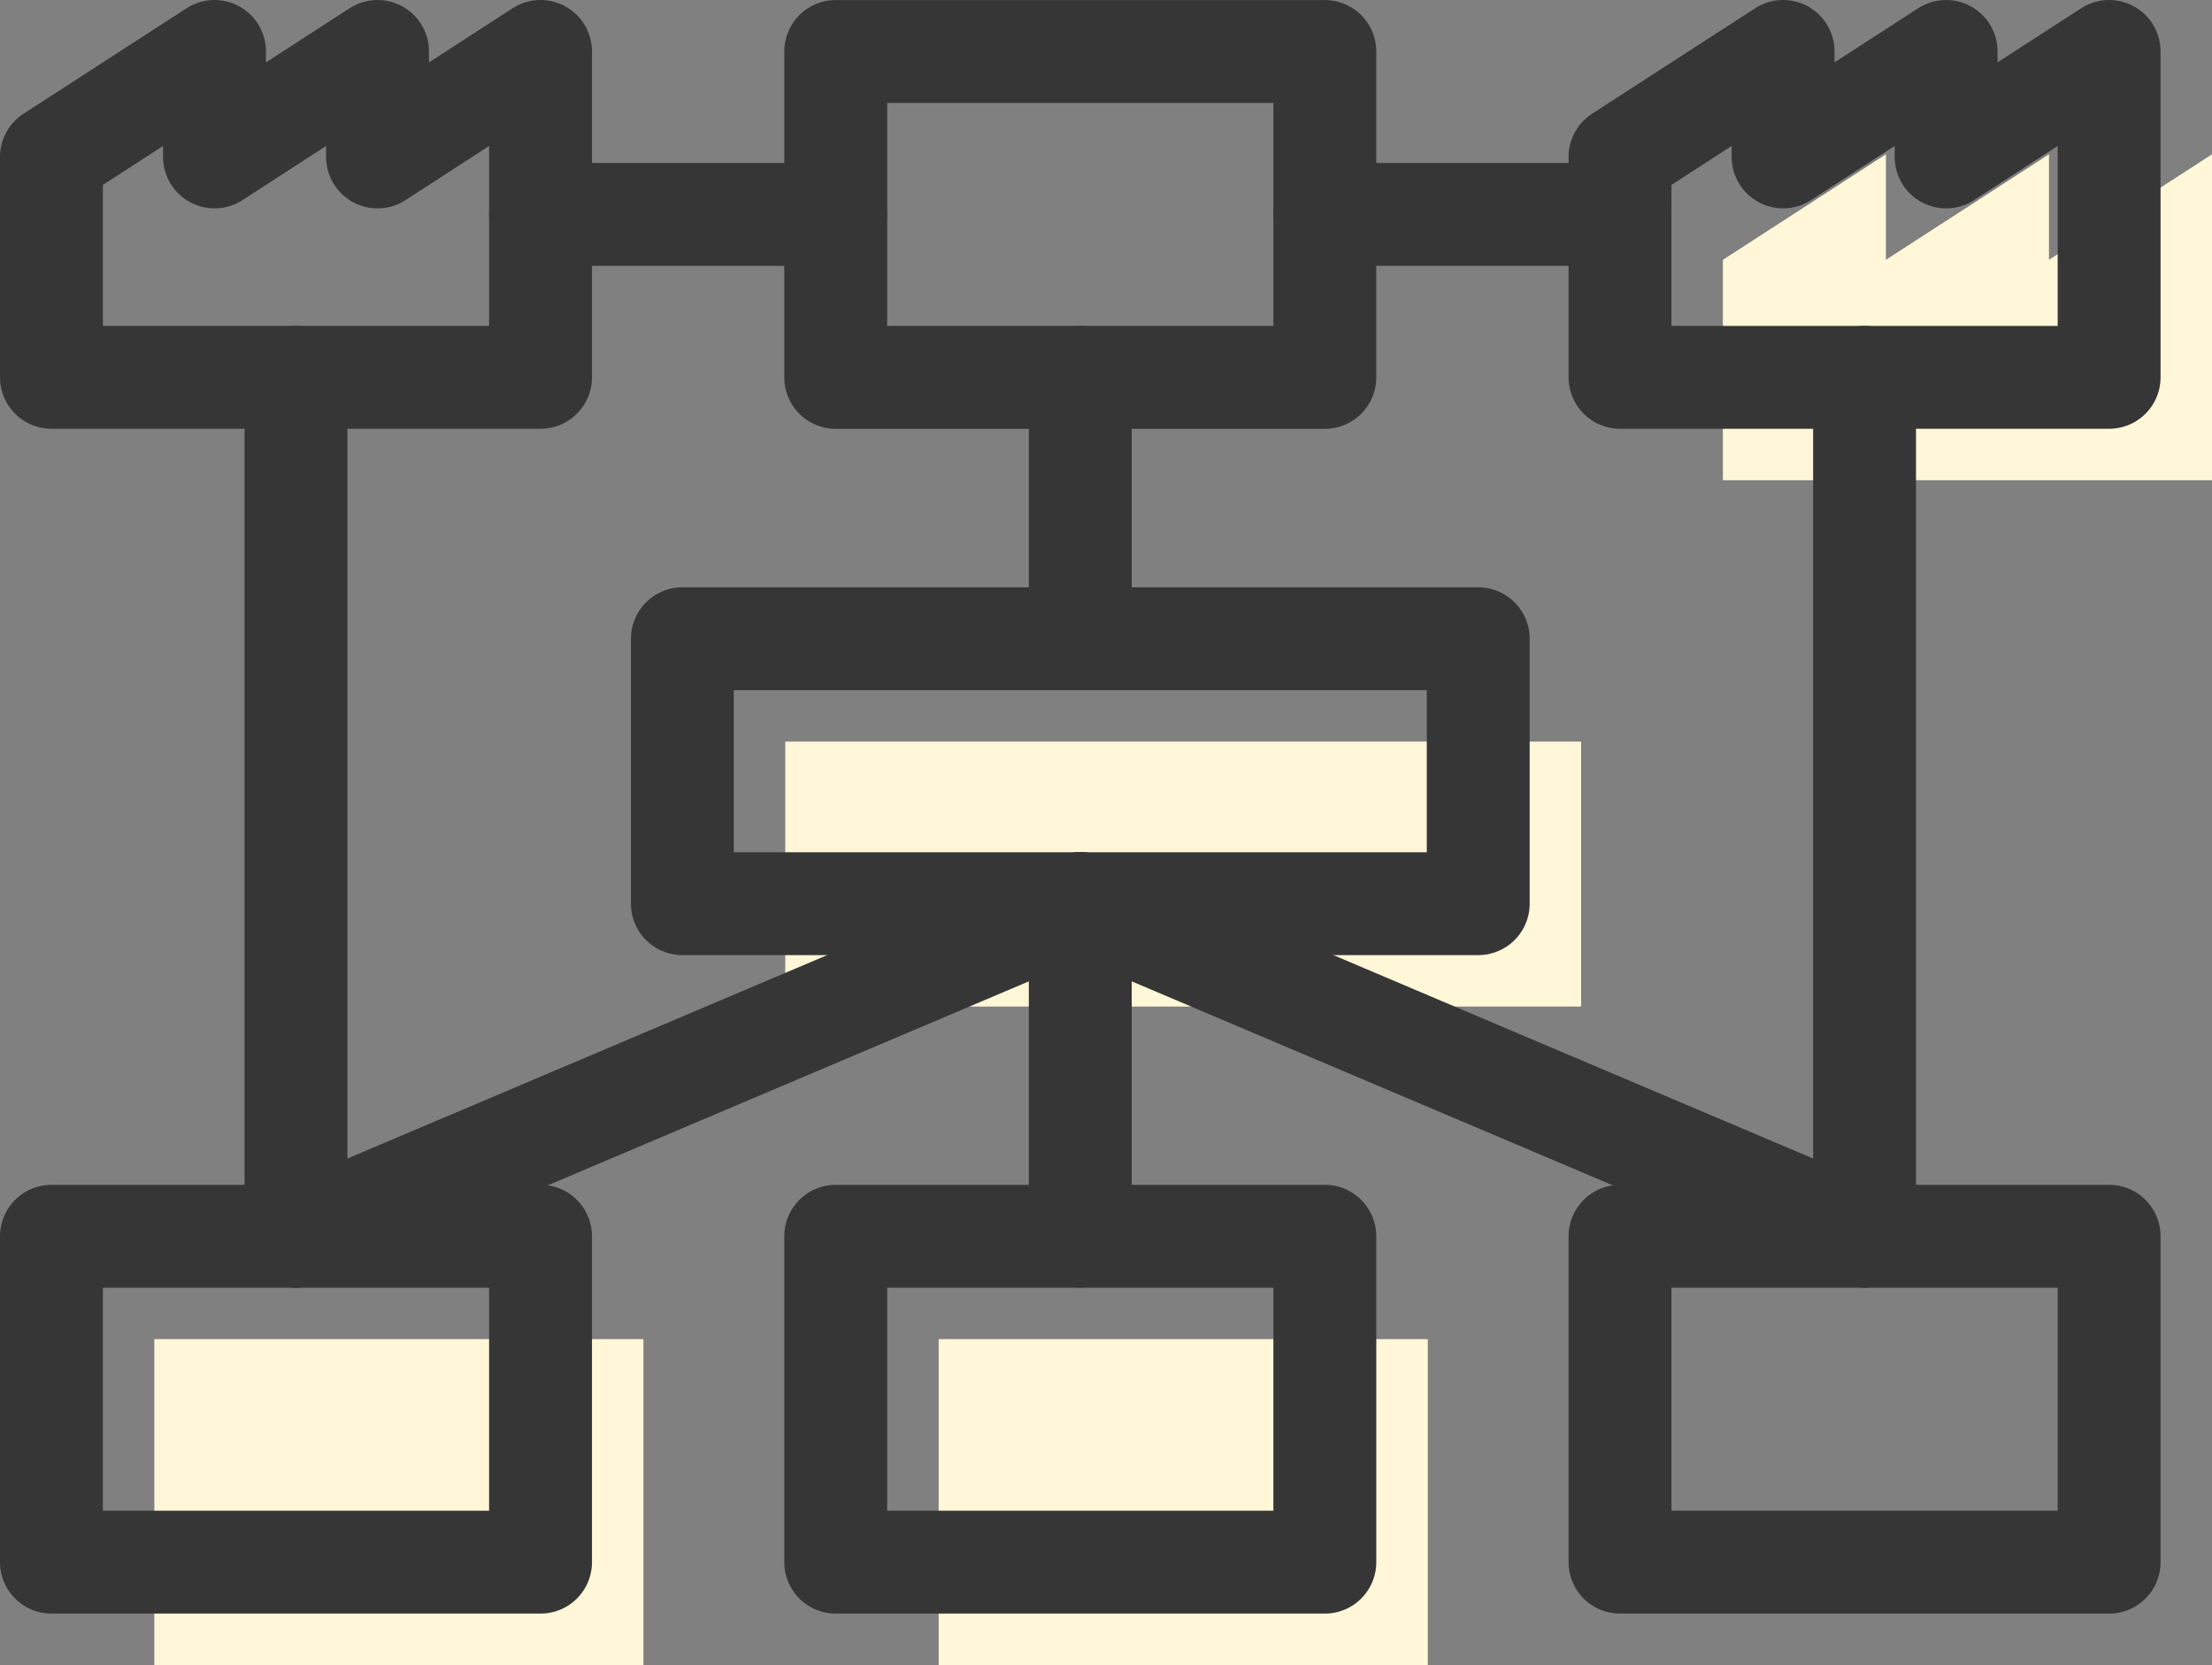
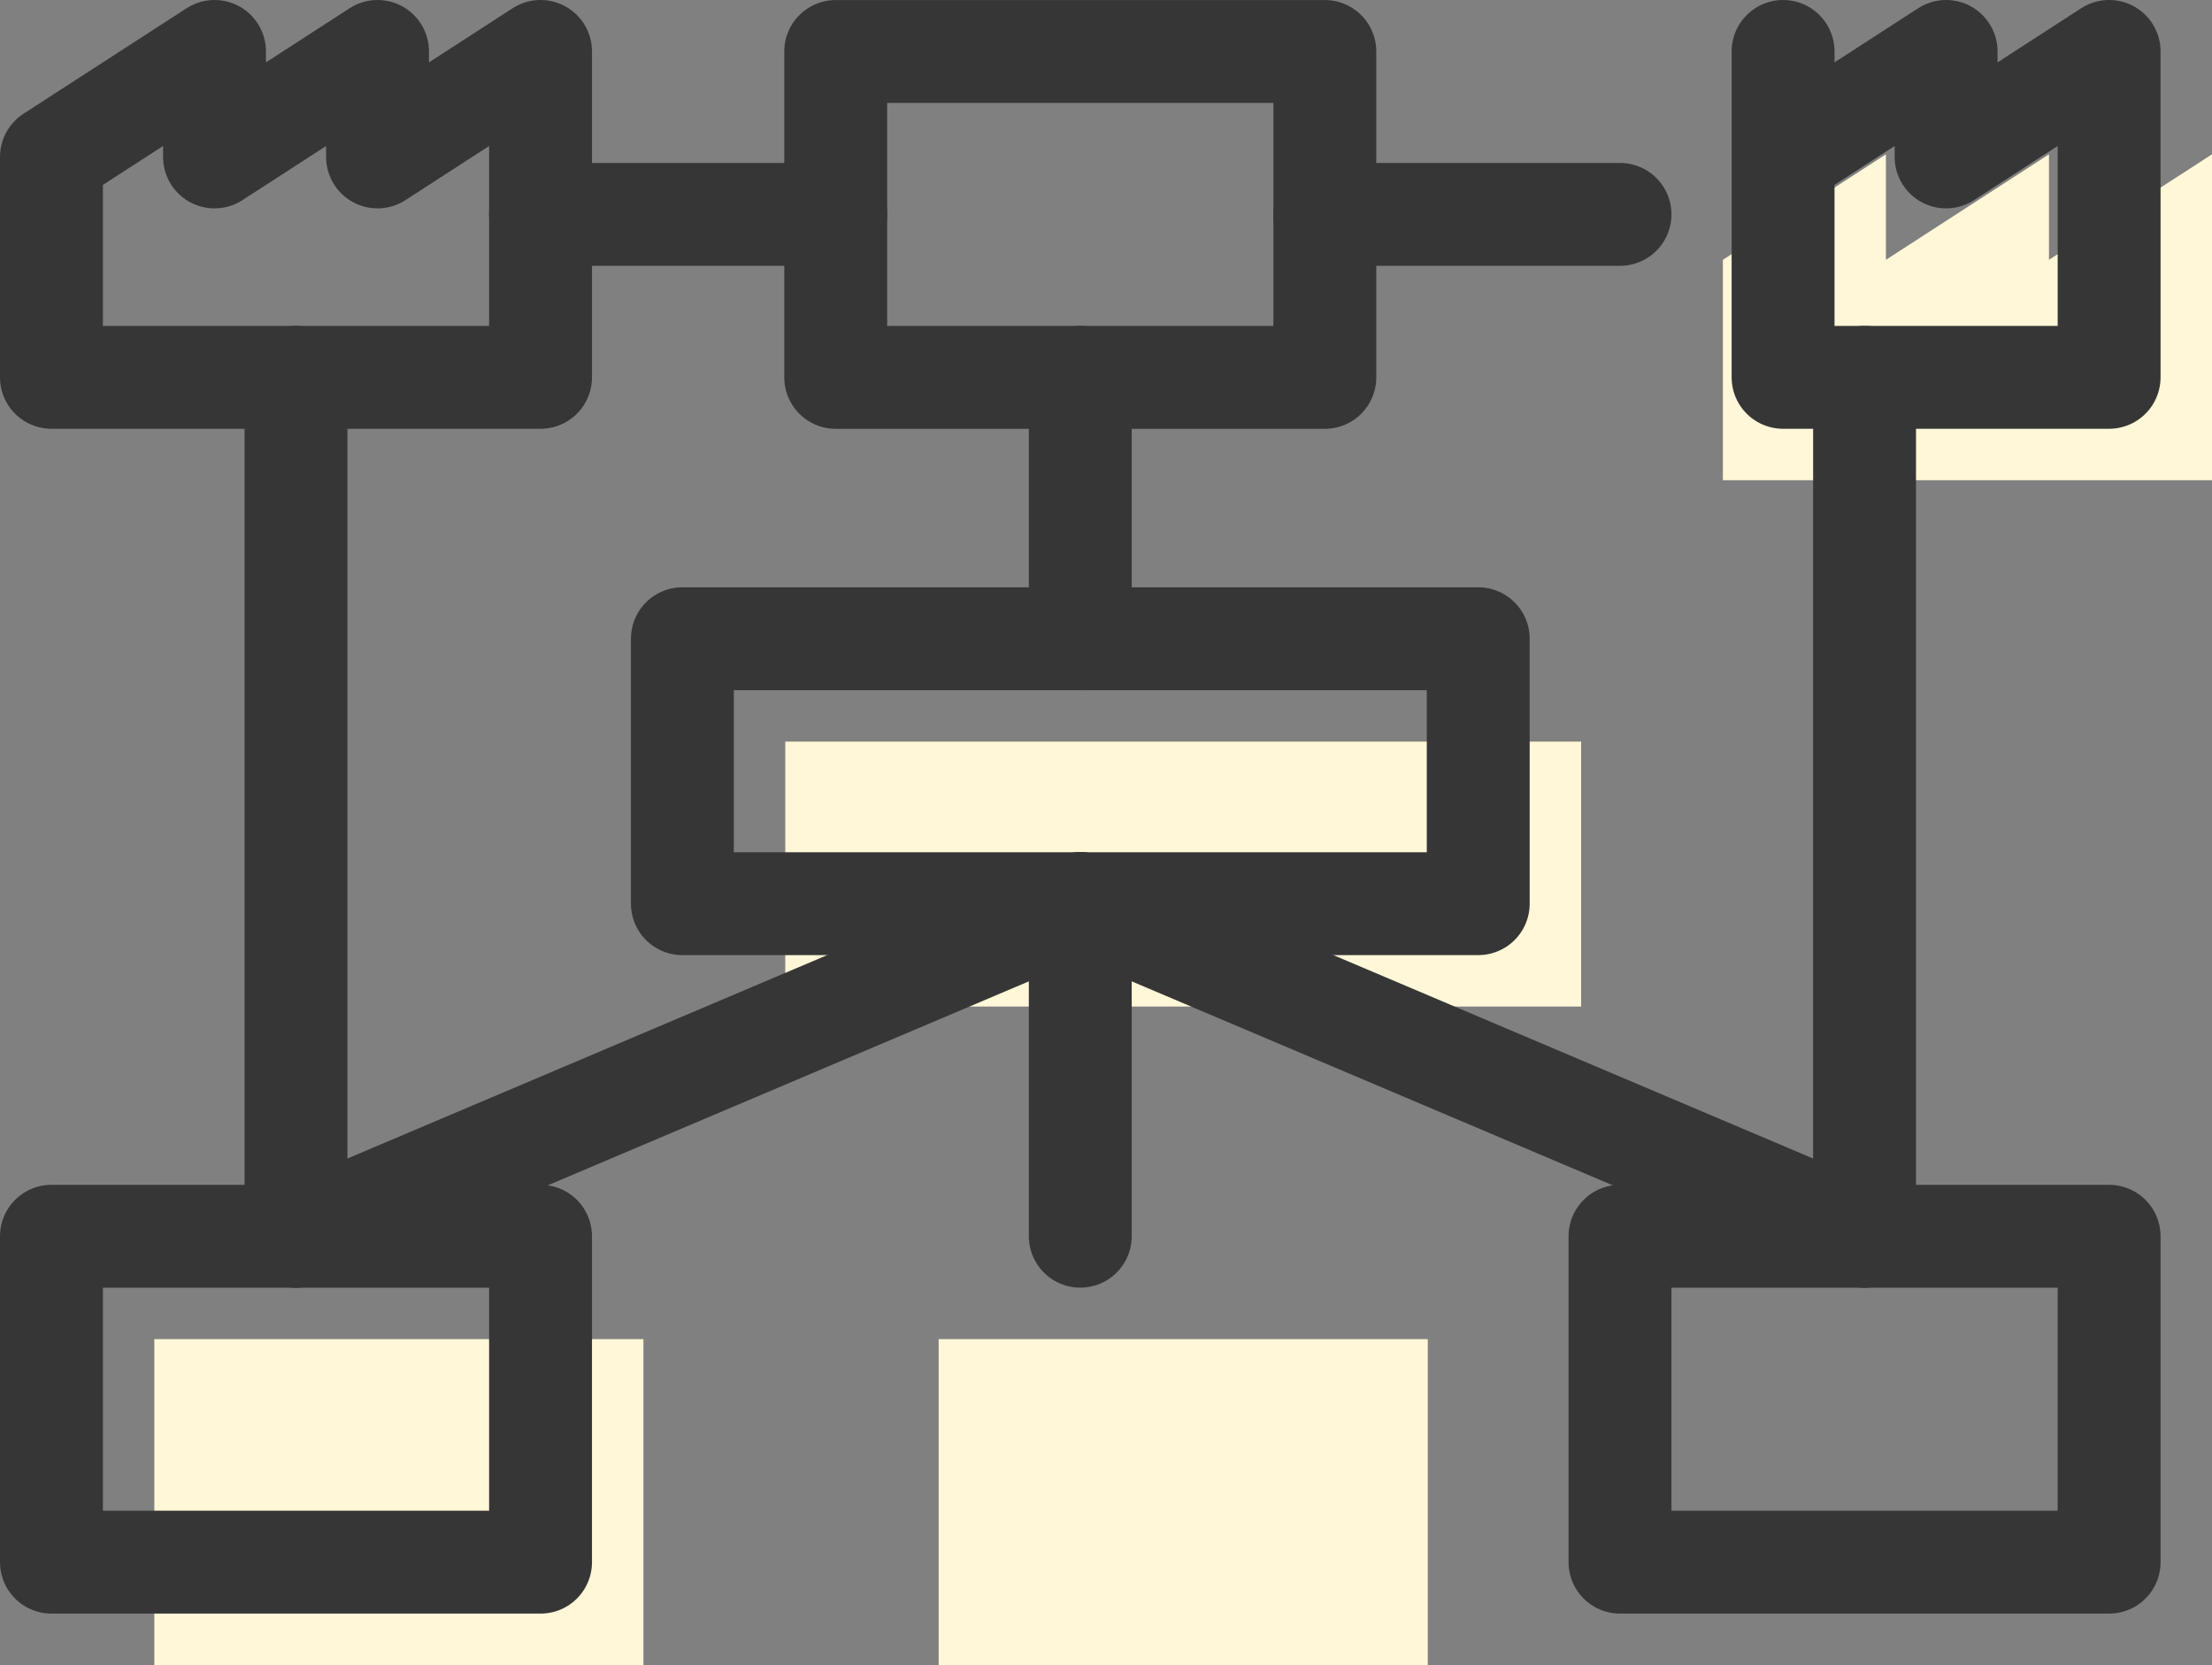
<svg xmlns="http://www.w3.org/2000/svg" width="43" height="32.371" viewBox="0 0 43 32.371">
  <rect x="0" y="0" width="43" height="32.371" fill="#808080" stroke="none" />
  <defs>
    <clipPath id="clip-path">
      <rect id="Rectangle_1351" data-name="Rectangle 1351" width="43" height="32.371" transform="translate(0 0)" fill="none" />
    </clipPath>
  </defs>
  <g id="Groupe_10944" data-name="Groupe 10944" transform="translate(0 0)">
    <rect id="Rectangle_1343" data-name="Rectangle 1343" width="15.471" height="5.151" transform="translate(15.265 14.418)" fill="#fff7d7" />
    <rect id="Rectangle_1344" data-name="Rectangle 1344" width="9.508" height="6.336" transform="translate(18.247 26.035)" fill="#fff7d7" />
    <rect id="Rectangle_1345" data-name="Rectangle 1345" width="9.508" height="6.336" transform="translate(3 26.035)" fill="#fff7d7" />
    <path id="Tracé_22369" data-name="Tracé 22369" d="M39.831,5.051V3l-3.17,2.051V3L33.492,5.051V9.336H43V3Z" fill="#fff7d7" />
    <rect id="Rectangle_1346" data-name="Rectangle 1346" width="15.471" height="5.151" transform="translate(13.265 12.418)" fill="none" stroke="#363636" stroke-linecap="round" stroke-linejoin="round" stroke-width="2" />
    <g id="Groupe_10943" data-name="Groupe 10943">
      <g id="Groupe_10942" data-name="Groupe 10942" clip-path="url(#clip-path)">
        <rect id="Rectangle_1347" data-name="Rectangle 1347" width="9.508" height="6.336" transform="translate(16.246 1.001)" fill="none" stroke="#363636" stroke-linecap="round" stroke-linejoin="round" stroke-width="2" />
-         <rect id="Rectangle_1348" data-name="Rectangle 1348" width="9.508" height="6.336" transform="translate(16.246 24.035)" fill="none" stroke="#363636" stroke-linecap="round" stroke-linejoin="round" stroke-width="2" />
        <rect id="Rectangle_1349" data-name="Rectangle 1349" width="9.508" height="6.336" transform="translate(31.492 24.035)" fill="none" stroke="#363636" stroke-linecap="round" stroke-linejoin="round" stroke-width="2" />
        <rect id="Rectangle_1350" data-name="Rectangle 1350" width="9.508" height="6.336" transform="translate(1 24.035)" fill="none" stroke="#363636" stroke-linecap="round" stroke-linejoin="round" stroke-width="2" />
        <path id="Tracé_22370" data-name="Tracé 22370" d="M10.508,1,7.339,3.051V1L4.17,3.051V1L1,3.051V7.336h9.508Z" fill="none" stroke="#363636" stroke-linecap="round" stroke-linejoin="round" stroke-width="2" />
-         <path id="Tracé_22371" data-name="Tracé 22371" d="M41,1,37.831,3.051V1L34.662,3.051V1l-3.17,2.051V7.336H41Z" fill="none" stroke="#363636" stroke-linecap="round" stroke-linejoin="round" stroke-width="2" />
+         <path id="Tracé_22371" data-name="Tracé 22371" d="M41,1,37.831,3.051V1L34.662,3.051V1V7.336H41Z" fill="none" stroke="#363636" stroke-linecap="round" stroke-linejoin="round" stroke-width="2" />
      </g>
    </g>
    <line id="Ligne_120" data-name="Ligne 120" y2="16.698" transform="translate(36.246 7.336)" fill="none" stroke="#363636" stroke-linecap="round" stroke-linejoin="round" stroke-width="2" />
    <line id="Ligne_121" data-name="Ligne 121" y2="16.698" transform="translate(5.754 7.336)" fill="none" stroke="#363636" stroke-linecap="round" stroke-linejoin="round" stroke-width="2" />
    <line id="Ligne_122" data-name="Ligne 122" x2="15.246" y2="6.465" transform="translate(21 17.569)" fill="none" stroke="#363636" stroke-linecap="round" stroke-linejoin="round" stroke-width="2" />
    <line id="Ligne_123" data-name="Ligne 123" x1="15.246" y2="6.465" transform="translate(5.754 17.569)" fill="none" stroke="#363636" stroke-linecap="round" stroke-linejoin="round" stroke-width="2" />
    <line id="Ligne_124" data-name="Ligne 124" y2="6.465" transform="translate(21 17.569)" fill="none" stroke="#363636" stroke-linecap="round" stroke-linejoin="round" stroke-width="2" />
    <line id="Ligne_125" data-name="Ligne 125" y2="5.082" transform="translate(21 7.336)" fill="none" stroke="#363636" stroke-linecap="round" stroke-linejoin="round" stroke-width="2" />
    <line id="Ligne_126" data-name="Ligne 126" x1="5.738" transform="translate(10.508 4.168)" fill="none" stroke="#363636" stroke-linecap="round" stroke-linejoin="round" stroke-width="2" />
    <line id="Ligne_127" data-name="Ligne 127" x1="5.738" transform="translate(25.754 4.168)" fill="none" stroke="#363636" stroke-linecap="round" stroke-linejoin="round" stroke-width="2" />
  </g>
</svg>